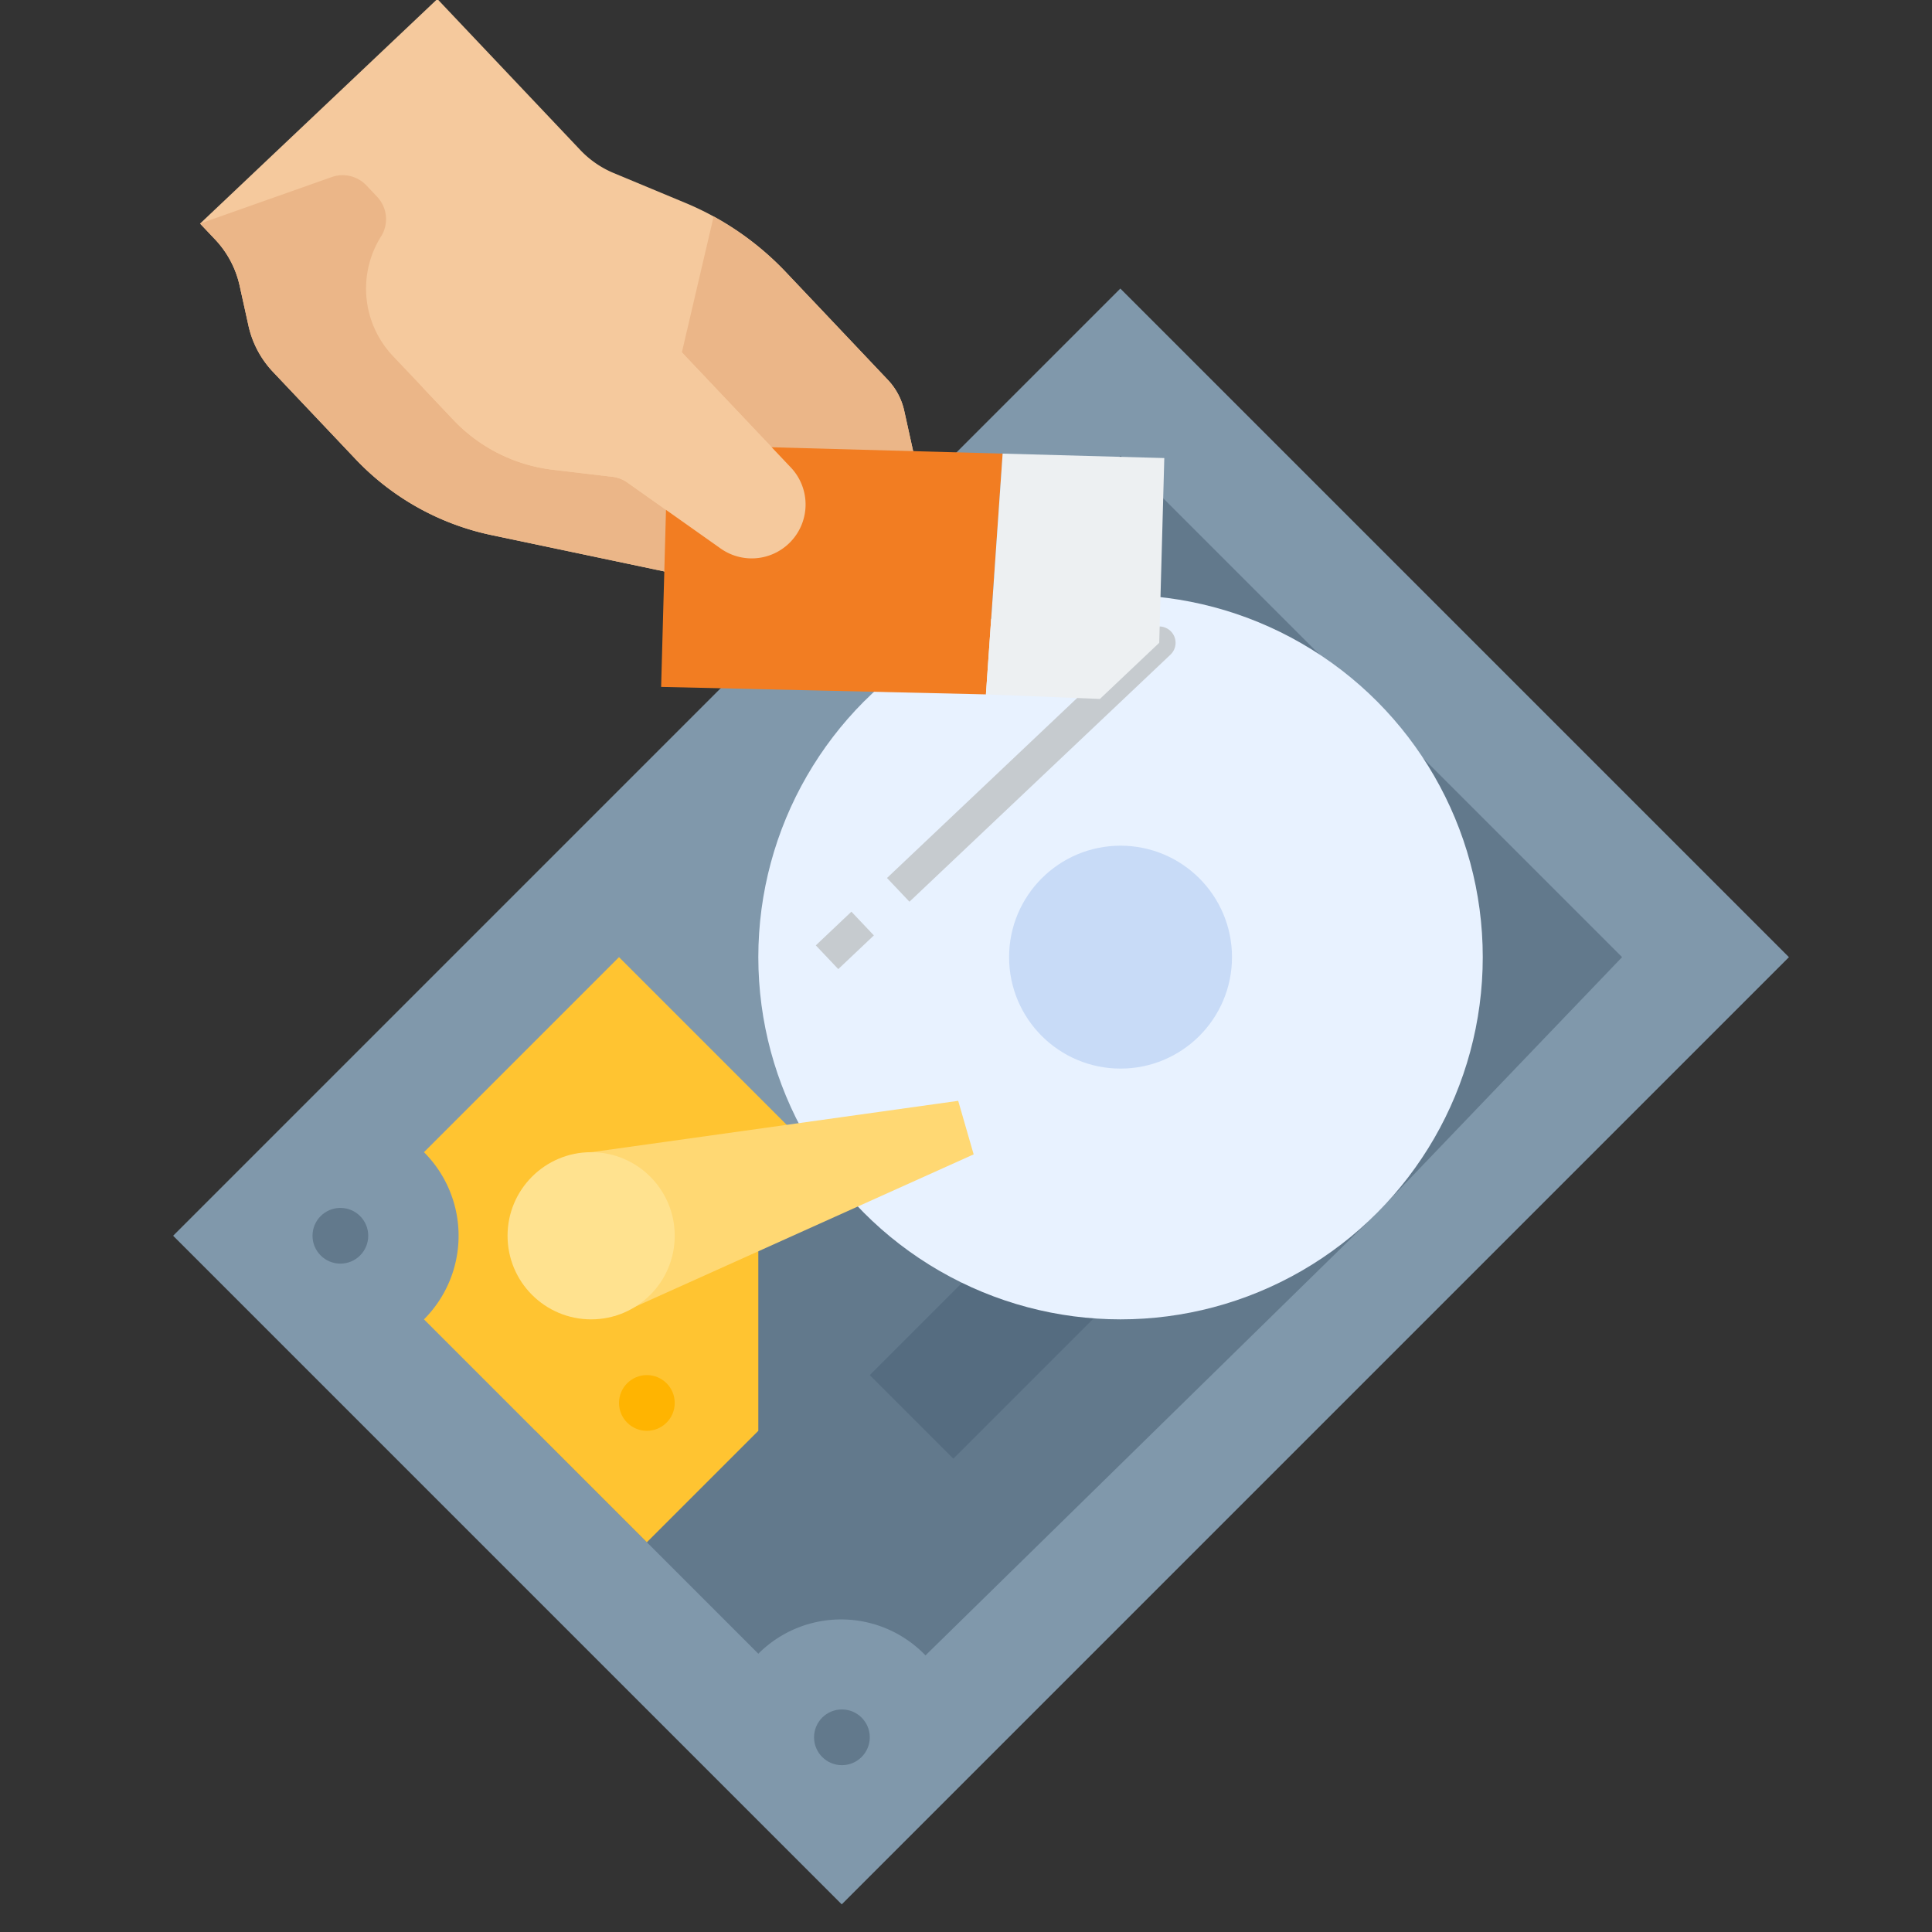
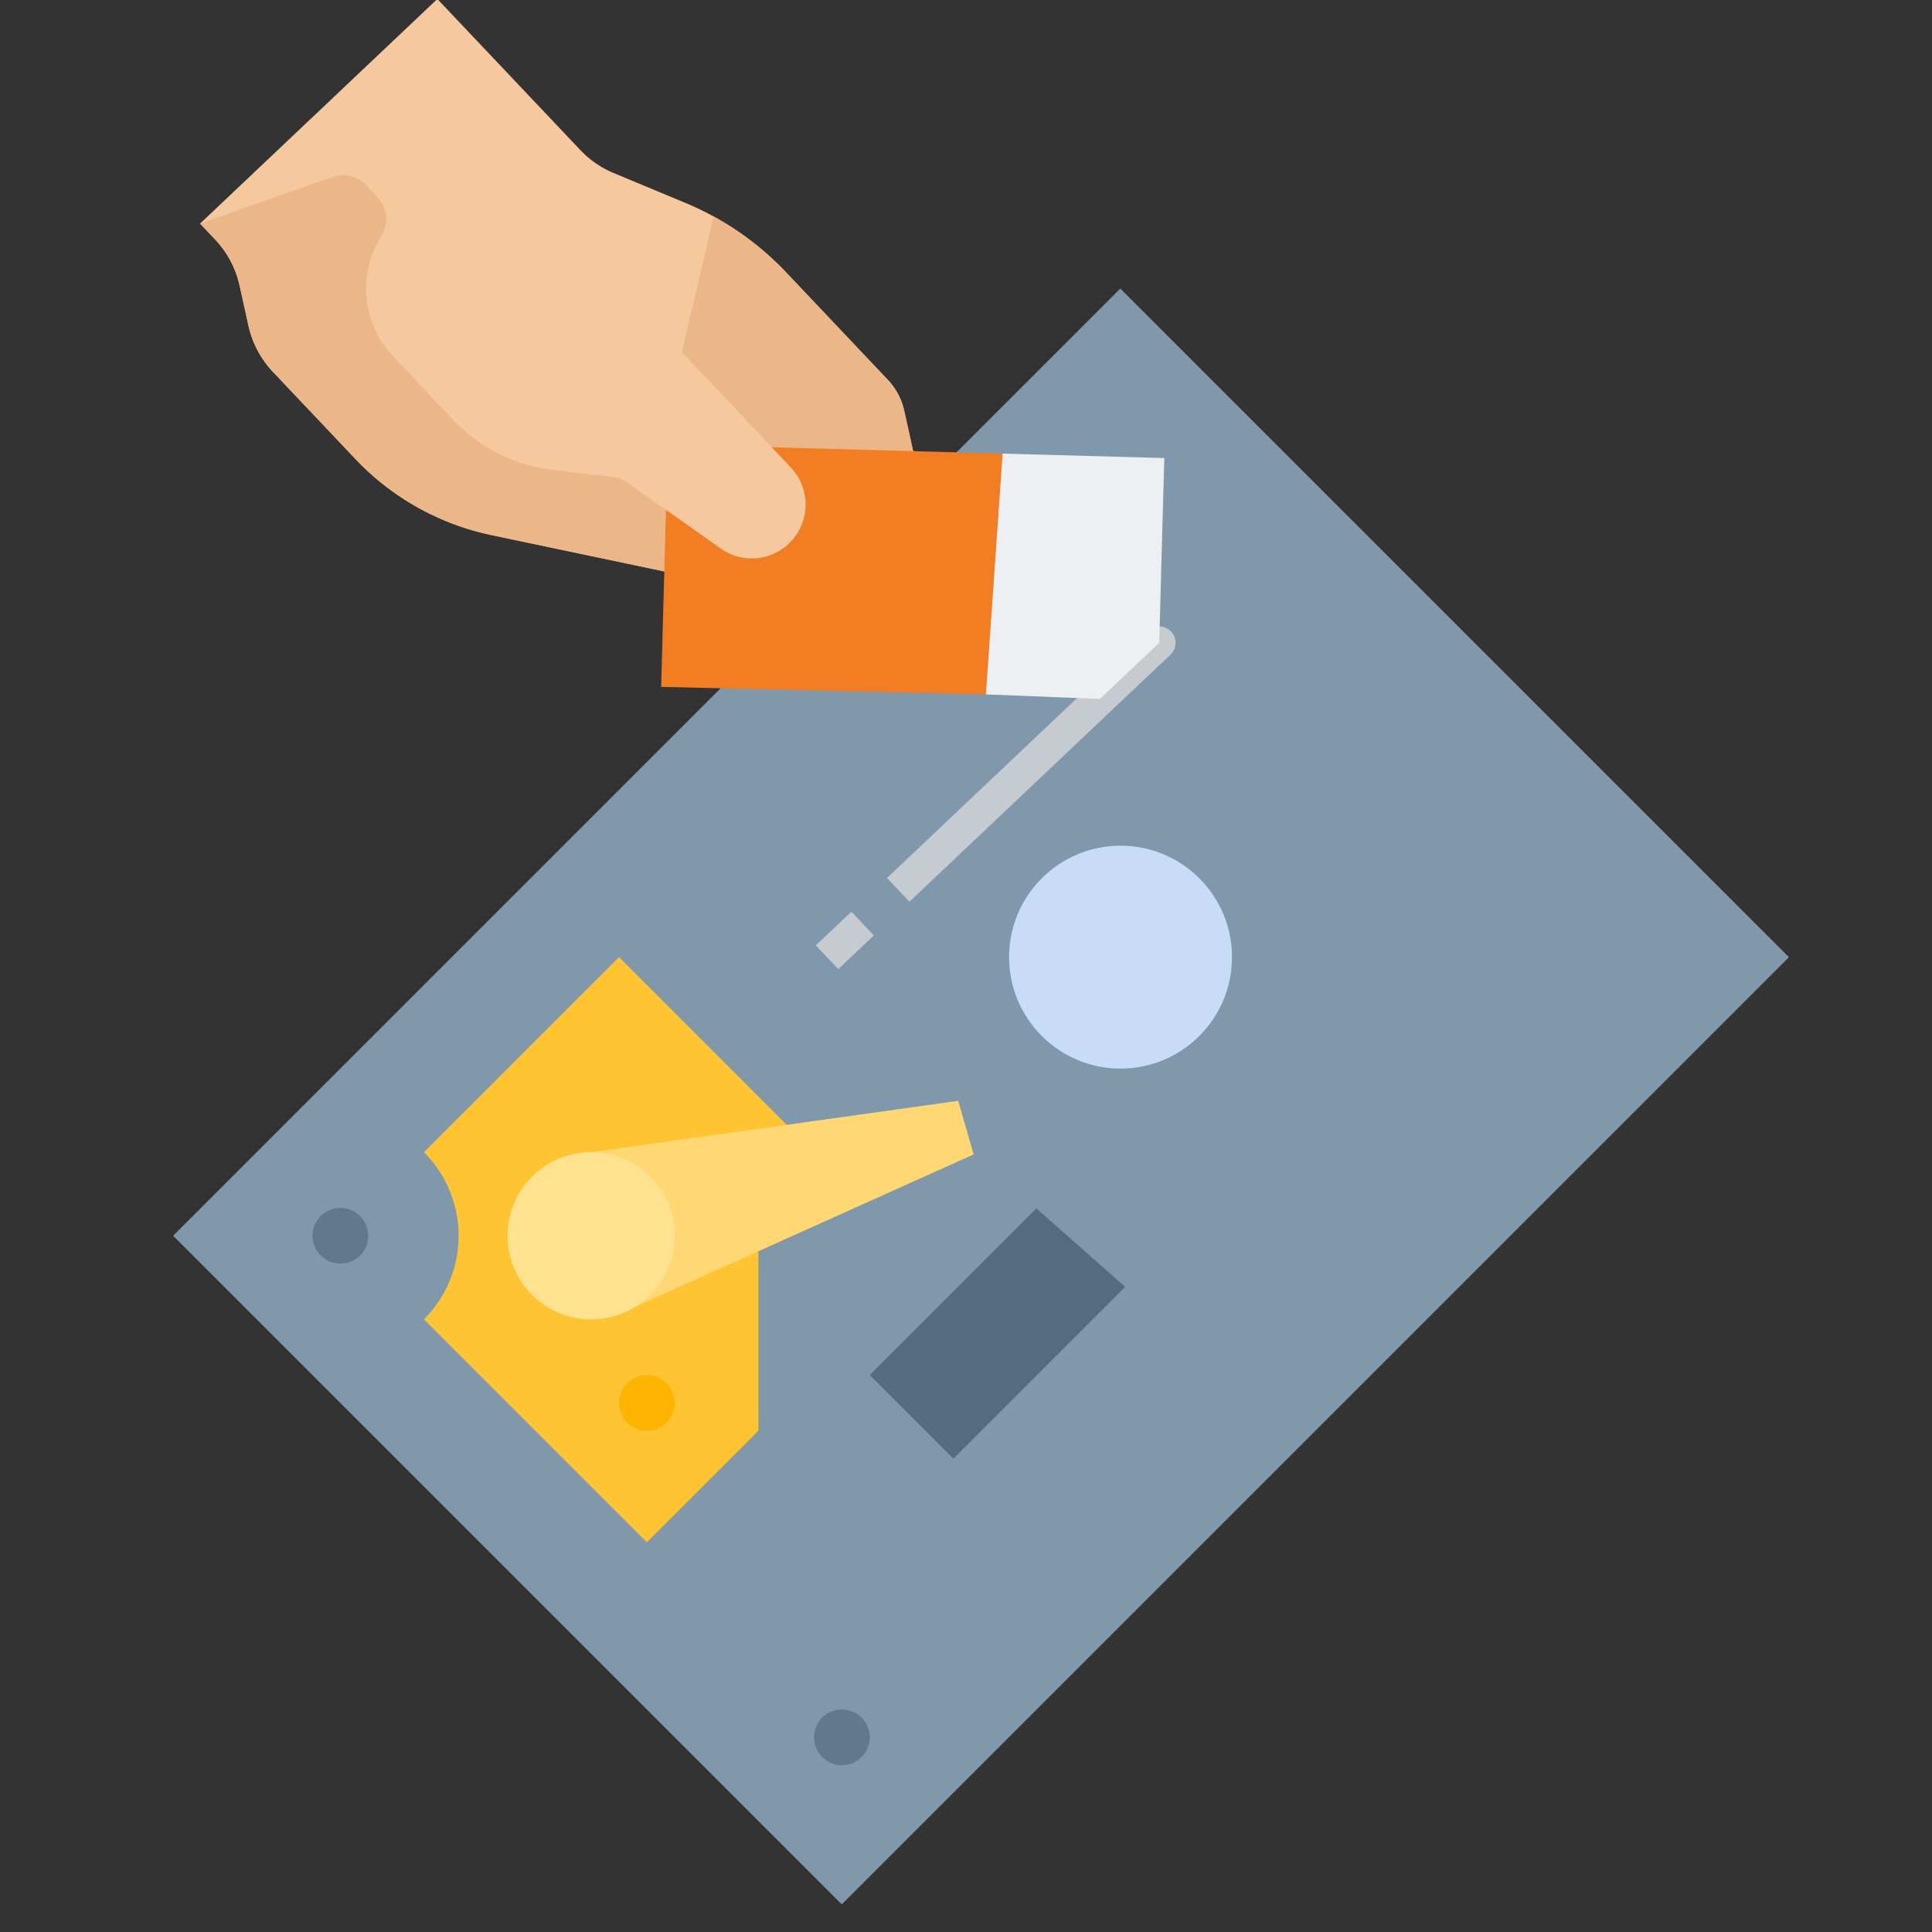
<svg xmlns="http://www.w3.org/2000/svg" xmlns:ns1="http://sodipodi.sourceforge.net/DTD/sodipodi-0.dtd" xmlns:ns2="http://www.inkscape.org/namespaces/inkscape" height="512" viewBox="0 0 512 512" width="512" version="1.1" id="svg25" ns1:docname="hard-disk.svg" ns2:version="1.0.1 (0767f8302a, 2020-10-17)">
  <rect x="0" y="0" width="512" height="512" fill="#333333" stroke="none" />
  <defs id="defs29" />
  <ns1:namedview pagecolor="#ffffff" bordercolor="#666666" borderopacity="1" objecttolerance="10" gridtolerance="10" guidetolerance="10" ns2:pageopacity="0" ns2:pageshadow="2" ns2:window-width="1920" ns2:window-height="1009" id="namedview27" showgrid="false" ns2:zoom="1.158716" ns2:cx="237.82121" ns2:cy="265.17496" ns2:window-x="0" ns2:window-y="0" ns2:window-maximized="1" ns2:current-layer="svg25" />
  <g id="flat" transform="matrix(0.923,0,0,0.923,23.747,54.284)">
    <path d="M 63.667,120.236 H 448.333 V 391.765 H 63.667 Z" fill="#8098ab" transform="matrix(0.707,-0.707,0.707,0.707,-106.039,256)" id="path2" />
-     <path d="m 296,72 -73.539,70.461 64.448,64.448 L 128,352 l 64,64 a 33.606,33.606 0 0 1 47.761,0.237 L 240,416.481 369.539,289.539 440,216 Z" fill="#62798c" id="path4" />
    <path d="M 271.843,288.157 224,336 l 24,24 49.32,-49.32 z" fill="#556c80" id="path6" />
-     <circle cx="296" cy="216" fill="#e8f2ff" r="104" id="circle8" />
    <path d="m 192,288 v 64 l -32,32 -64,-64 a 33.941,33.941 0 0 0 0,-48 l 56,-56 53.259,53.259 z" fill="#ffc431" id="path10" />
    <circle cx="296" cy="216" fill="#c8dbf7" r="32" id="circle12" />
    <path d="m 137.345,272.941 112.044,-15.686 4.437,15.373 -103.171,46.431 z" fill="#ffd873" id="path14" />
    <circle cx="160" cy="344" fill="#ffb401" r="8" id="circle16" />
    <circle cx="72" cy="296" fill="#62798c" r="8" id="circle18" />
    <circle cx="216" cy="440" fill="#62798c" r="8" id="circle20" />
    <circle cx="144" cy="296" fill="#ffe28f" r="24" id="circle22" />
  </g>
  <g id="g884" transform="matrix(0.393,-0.372,0.372,0.393,-6.377,103.557)">
    <path d="m 328,230.56 v 72.58 a 32.015,32.015 0 0 1 -4.56,16.46 l -14.78,24.63 a 15.998,15.998 0 0 1 -13.72,7.77 H 184 V 296 L 134.76,224.87 A 127.97,127.97 0 0 1 112,152.02 V 93.29 A 47.964,47.964 0 0 1 118.84,68.6 L 129.16,51.4 A 47.973,47.973 0 0 0 136,26.7 V 16 h 160 v 101.81 a 47.982,47.982 0 0 0 4.14,19.5 l 15.45,34.76 A 144.087,144.087 0 0 1 328,230.56 Z" fill="#f5c99d" id="path856" />
    <path d="m 328,230.56 v 72.58 a 32.015,32.015 0 0 1 -4.56,16.46 l -14.78,24.63 a 15.998,15.998 0 0 1 -13.72,7.77 H 184 V 296 L 134.76,224.87 A 127.97,127.97 0 0 1 112,152.02 V 93.29 A 47.964,47.964 0 0 1 118.84,68.6 L 129.16,51.4 A 47.973,47.973 0 0 0 136,26.7 V 16 l 62.5,27.78 A 15.988,15.988 0 0 1 208,58.4 v 7.68 A 15.91,15.91 0 0 1 196.04,81.5 48.031,48.031 0 0 0 160,128 v 43.04 a 80.006,80.006 0 0 0 18.54,51.21 l 18.88,22.65 a 15.884,15.884 0 0 1 3.37,7.05 c 1.97,9.84 7.2,35.98 10.97,54.87 a 26.347,26.347 0 0 0 29.35,20.95 C 254.33,326.06 264,314.4 264,301.07 V 224 l 57.05,-37.64 A 144.21,144.21 0 0 1 328,230.56 Z" fill="#ebb688" id="path858" />
    <path d="m 336,496 h -176 v -16 h 176 a 8,8 0 0 1 8,8 8,8 0 0 1 -8,8 z" fill="#c6cbcf" id="path860" />
    <path d="m 112,480 h 24 v 16 h -24 z" fill="#c6cbcf" id="path862" />
    <path d="M 228,252 344,368 257,448 144,336 Z" fill="#f27d22" id="path864" />
    <path d="m 257,448 39,40 h 40 l 64,-64 -56,-56 z" fill="#edf0f2" id="path866" />
    <path d="m 160,152 v 19.036 a 80,80 0 0 0 18.542,51.215 l 18.857,22.628 a 15.951,15.951 0 0 1 3.395,7.093 c 1.97,9.851 7.194,35.974 10.965,54.852 A 26.341,26.341 0 0 0 237.624,328 h 5e-5 a 26.376,26.376 0 0 0 26.376,-26.376 v -83.654 a 16,16 0 0 0 -0.478,-3.881 L 256,184 v -32 a 48,48 0 0 0 -48,-48 h -1e-4 a 48,48 0 0 0 -48,48 z" fill="#f5c99d" id="path868" />
  </g>
</svg>